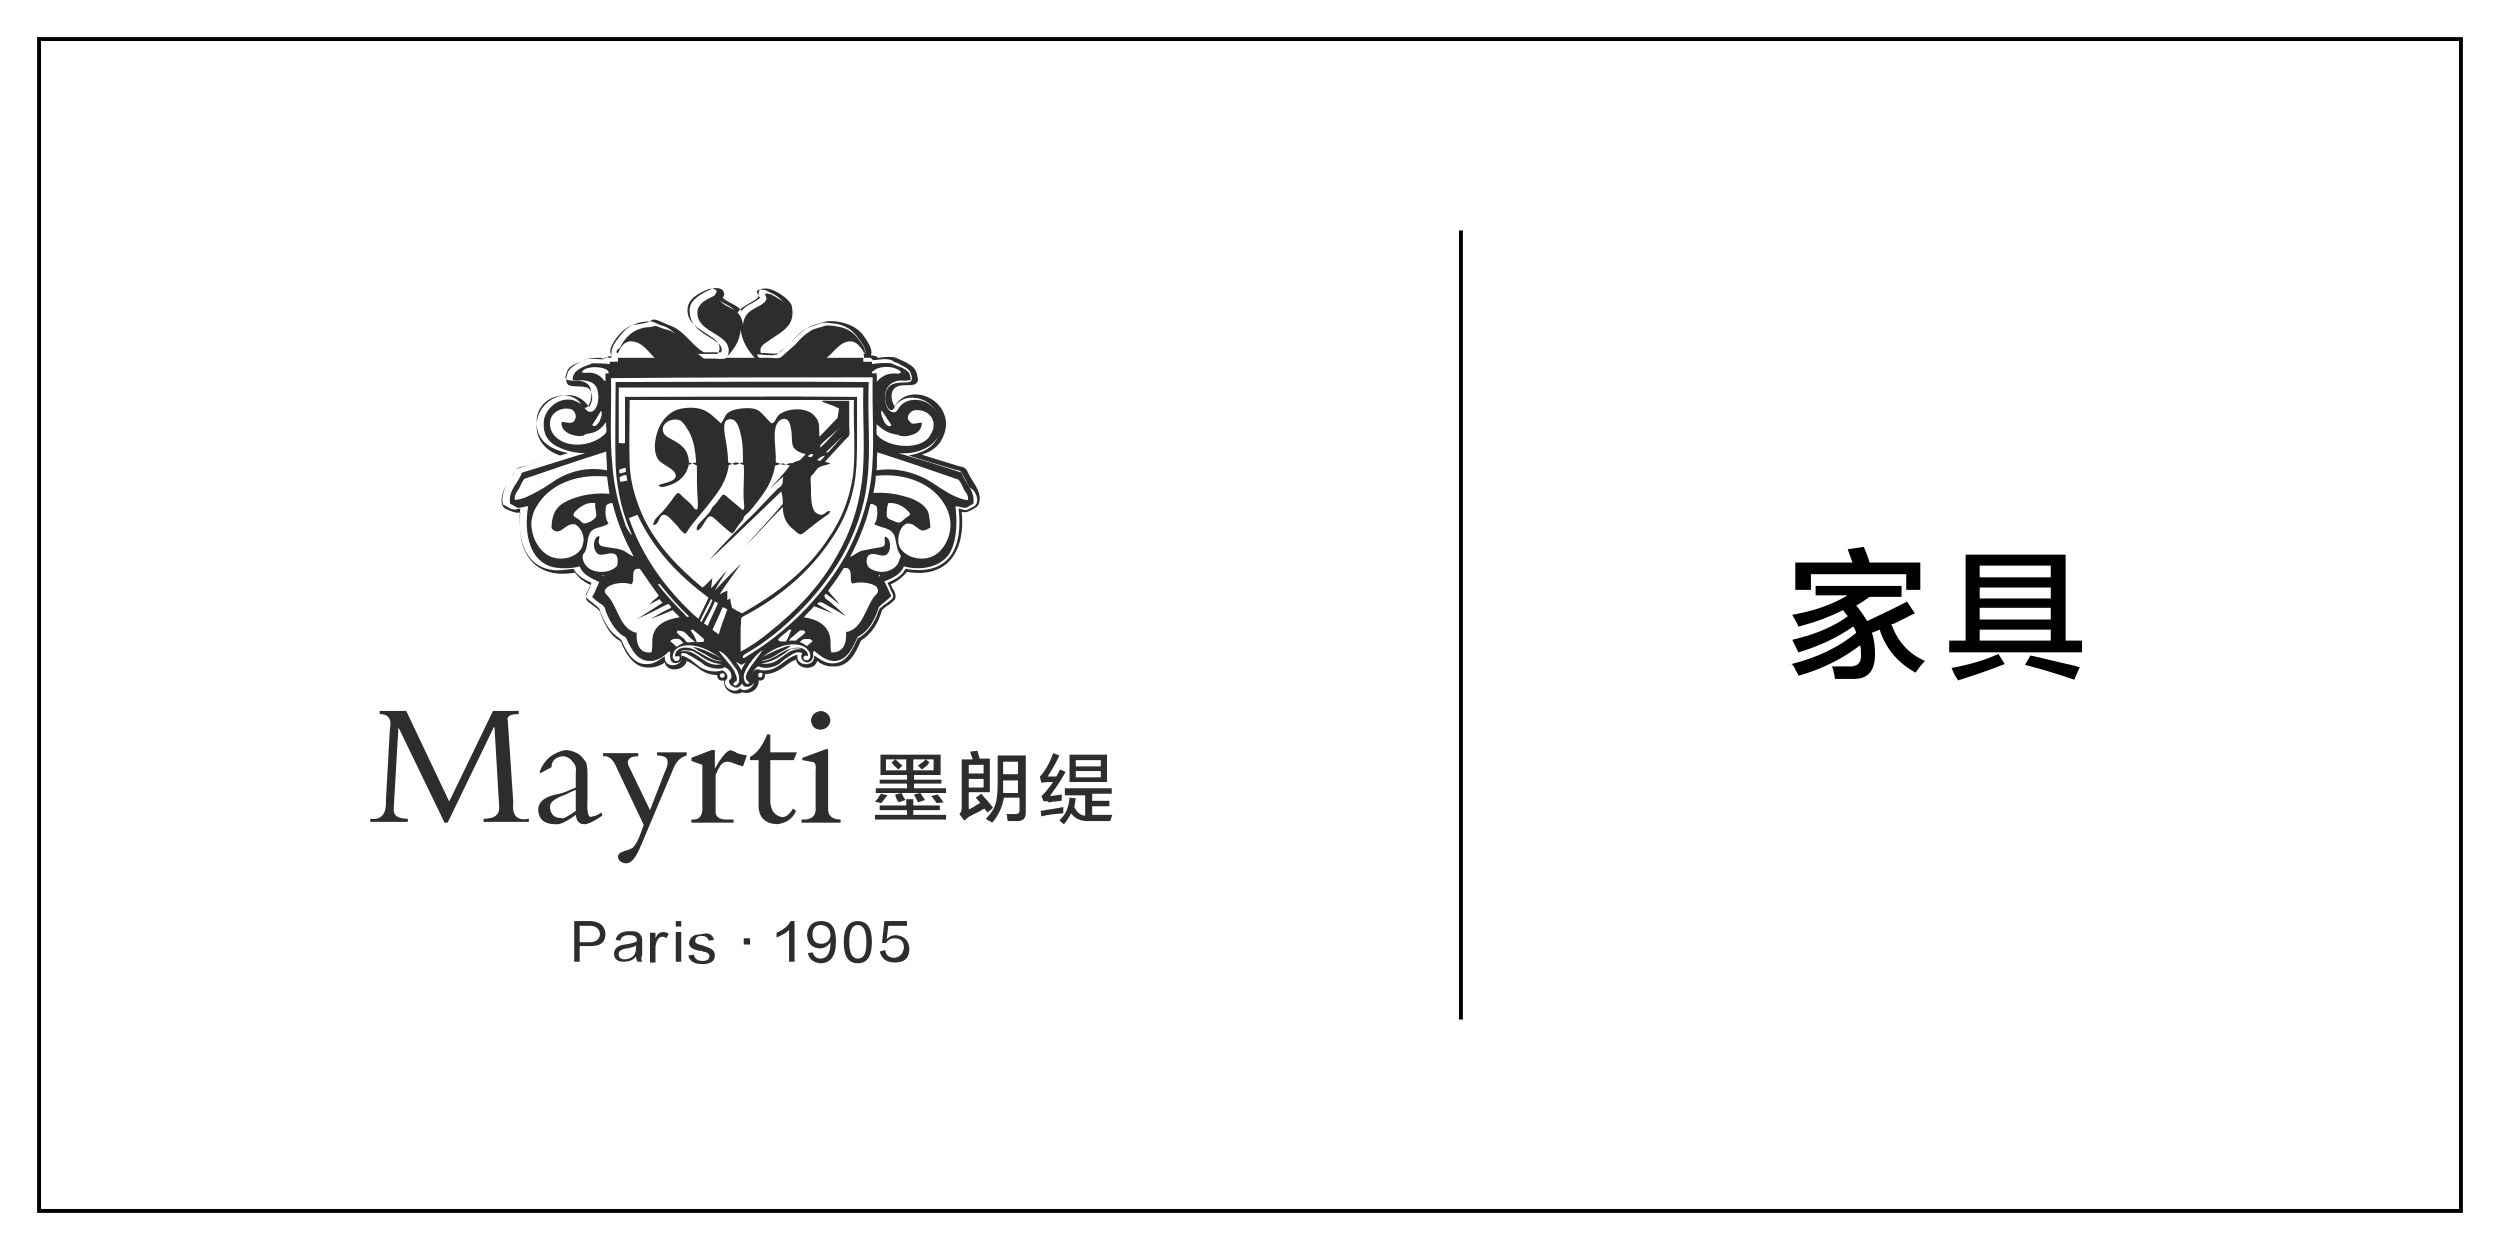
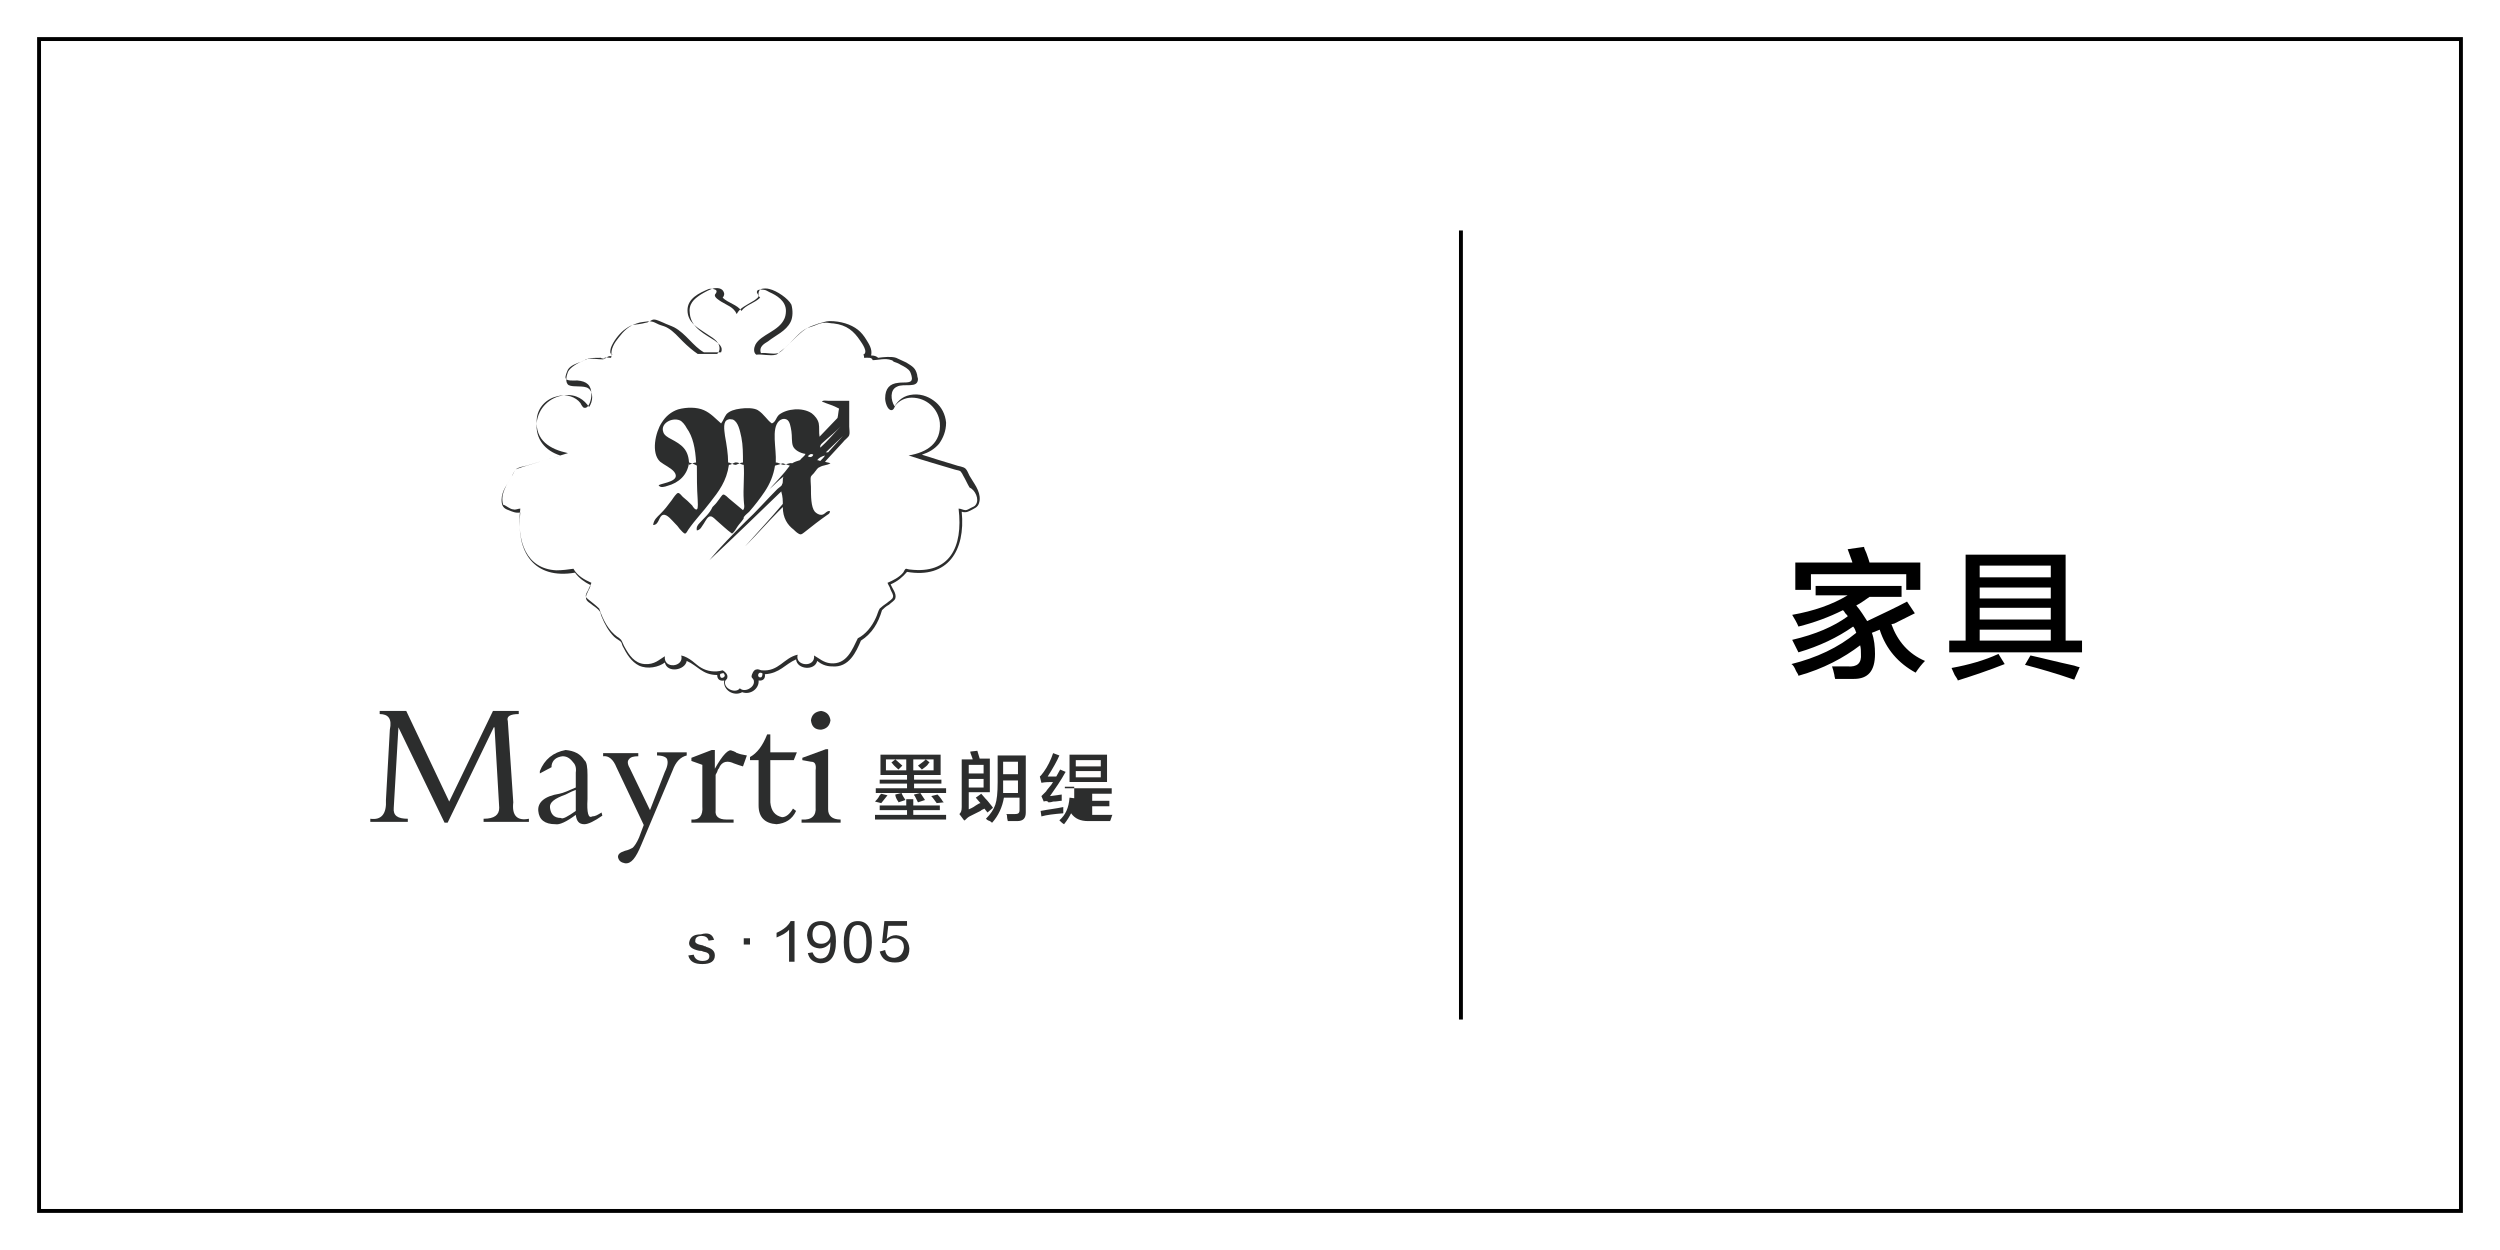
<svg xmlns="http://www.w3.org/2000/svg" version="1.1" id="图层_1" x="0px" y="0px" width="320px" height="160px" viewBox="0 0 320 160" style="enable-background:new 0 0 320 160;" xml:space="preserve">
  <style type="text/css">
	.st0{fill:none;stroke:#000000;stroke-width:0.5;stroke-miterlimit:10;}
	.st1{fill:#2C2D2D;}
	.st2{fill-rule:evenodd;clip-rule:evenodd;fill:#2C2D2D;}
</style>
  <rect id="XMLID_1857_" x="5" y="5" class="st0" width="310" height="150" />
  <line id="XMLID_1925_" class="st0" x1="187" y1="29.5" x2="187" y2="130.5" />
  <g id="XMLID_1_">
    <path id="XMLID_2_" d="M232.4,76.4v-1.4h11v1.4h-4.1c-0.6,0.4-1.1,0.8-1.7,1.1c0.6,0.7,1,1.4,1.4,2c2.1-1,3.8-1.8,5.1-2.5l1,1.5   c-0.6,0.3-1.4,0.7-2.6,1.3c0.1,0,0,0-0.4,0.1c0.8,2.2,2.2,3.8,4.3,4.7c-0.4,0.4-0.8,0.9-1.2,1.5c-2.2-1.2-3.8-3-4.6-5.5l-1,0.4   c0.3,0.8,0.4,1.8,0.4,2.7c0,2.2-0.9,3.2-2.7,3.2c-0.7,0-1.5,0-2.4,0c0-0.1-0.1-0.3-0.1-0.5c-0.1-0.5-0.2-0.8-0.3-1.1   c0.7,0,1.4,0,2,0c1.2,0.1,1.8-0.4,1.7-1.6c0-0.4,0-0.7-0.1-1.1c-2.1,1.6-4.7,3-7.9,3.9c0-0.1-0.1-0.3-0.3-0.6   c-0.2-0.5-0.4-0.8-0.6-0.9c3.2-0.8,6-2.1,8.3-4c-0.1-0.3-0.2-0.6-0.4-0.8c-2,1.4-4.3,2.5-7,3.3c-0.1-0.2-0.2-0.4-0.4-0.8   c-0.2-0.4-0.3-0.6-0.4-0.8c3-0.7,5.3-1.7,7.1-3c0-0.1-0.1-0.2-0.3-0.4c-0.1-0.2-0.2-0.3-0.3-0.4c-1.8,0.9-3.7,1.6-5.7,2.1   c-0.2-0.5-0.5-1-0.8-1.5c2.8-0.5,5.1-1.3,7.1-2.5H232.4z M229.8,75.5V72h7.3c0-0.1-0.1-0.3-0.2-0.6c-0.2-0.5-0.3-0.9-0.4-1.1   l2.1-0.3c0,0.1,0.1,0.4,0.3,0.8c0.2,0.5,0.3,0.9,0.4,1.2h6.5v3.5H244v-2h-12.2v2H229.8z" />
    <path id="XMLID_5_" d="M249.5,83.5V82h2.1v-11h12.8v11h2.1v1.5H249.5z M250.6,87.1c0-0.1-0.2-0.4-0.4-0.7c-0.2-0.4-0.3-0.7-0.4-0.9   c2.2-0.4,4.3-1,6-1.8l0.8,1.3C254.6,85.8,252.5,86.5,250.6,87.1z M253.4,72.4v1.5h9.1v-1.5H253.4z M253.4,75.2v1.4h9.1v-1.4H253.4z    M253.4,77.8v1.5h9.1v-1.5H253.4z M253.4,80.6V82h9.1v-1.4H253.4z M265.5,87c-2.3-0.8-4.4-1.4-6.3-1.9l0.7-1.2   c1.4,0.3,3.3,0.8,5.6,1.3c0.3,0.1,0.6,0.2,0.7,0.2L265.5,87z" />
  </g>
  <g id="XMLID_757_">
    <g id="XMLID_784_">
      <g id="XMLID_846_">
        <g id="XMLID_888_">
          <g id="XMLID_113_">
            <path id="XMLID_126_" class="st1" d="M57.3,105.3h-0.4L51,93.1l-0.6,10.3c-0.1,1,0.5,1.4,1.8,1.4v0.4h-4.8v-0.4       c1.4,0.2,2.1-0.6,2-2.4l0.5-9c0.3-1.4-0.2-2-1.3-2v-0.4H52l5.5,11.6l5.6-11.6h3.3v0.4c-1.1,0-1.6,0.3-1.4,0.9l0.7,10.4       c-0.2,1.7,0.5,2.4,2,2.1v0.4h-5.8v-0.4c1.4,0,2-0.5,2-1.4l-0.6-10.3h-0.1L57.3,105.3z" />
            <path id="XMLID_123_" class="st1" d="M70.6,98.2L69.1,99c0-0.1,0-0.2,0-0.3c0.6-1.5,1.7-2.4,3.3-2.7c1.1,0.1,1.9,0.5,2.4,1.3       c0.3,0.2,0.4,0.9,0.4,1.9v3.1c-0.1,1.7,0.1,2.5,0.6,2.2c0.4,0,0.7-0.2,1.2-0.5l0.1,0.4c-1,0.7-1.8,1.1-2.3,1.1       c-0.7,0-1-0.4-1.1-1.2c-1.2,0.9-2.1,1.3-2.6,1.2c-1.4,0-2.1-0.6-2.2-1.7c-0.1-1.1,0.8-1.9,2.7-2.2c0.5-0.1,1.2-0.4,2.1-0.8       v-1.9c0.1-0.7-0.1-1.1-0.4-1.4c-0.4-0.5-0.8-0.7-1.3-0.7c-0.8,0.1-1.3,0.5-1.4,1.2C70.6,97.9,70.6,98.1,70.6,98.2z M73.7,103.8       v-2.7c-0.3,0.1-0.7,0.3-1.3,0.6c-1.4,0.5-2.1,1-2,1.7c0.1,0.8,0.5,1.3,1.4,1.3C72,104.9,72.7,104.5,73.7,103.8z" />
            <path id="XMLID_121_" class="st1" d="M83.2,103.7l1.9-4.9c0.4-0.8,0.4-1.3,0.3-1.6c-0.1-0.3-0.6-0.5-1.3-0.5v-0.4h3.8v0.4       c-0.8,0.2-1.4,0.8-1.8,1.9l-4,9.5c-0.7,1.7-1.3,2.5-2.1,2.4c-0.5-0.1-0.8-0.3-0.9-0.8c0-0.4,0.3-0.6,0.9-0.8       c0.5-0.1,0.8-0.3,1-0.4c0.2-0.2,0.5-0.6,0.8-1.3l0.6-1.6l-3.5-7.4c-0.4-1-1-1.5-1.7-1.4v-0.4h4.5v0.4c-0.6,0-1,0.1-1.2,0.4       c-0.2,0.2-0.2,0.6,0.1,1.1L83.2,103.7z" />
            <path id="XMLID_119_" class="st1" d="M91.6,99.2v4.5c-0.1,0.8,0.4,1.2,1.4,1.2h0.9v0.4h-5.4v-0.4c1,0.1,1.5-0.5,1.4-1.7v-5.3       l-1.4-0.5V97l2.6-1h0.4v2.4c1-1.8,1.8-2.6,2.2-2.3c0.1,0,0.3,0.1,0.5,0.2c0.1,0.1,0.1,0.1,0.2,0.1c0.2,0.1,0.6,0.2,1.2,0.3       l-0.5,1.4c-0.3-0.1-0.7-0.2-1.2-0.4c-0.2-0.1-0.5-0.2-0.8-0.2c-0.4,0-0.7,0.2-0.9,0.5c-0.1,0.1-0.1,0.3-0.3,0.5       C91.8,98.9,91.6,99.1,91.6,99.2z" />
            <path id="XMLID_117_" class="st1" d="M98.7,96.3h3.3l-0.4,1h-3v5.4c0.1,1.1,0.6,1.7,1.5,1.9c0.5,0,1-0.4,1.4-1.1l0.4,0.3       c-0.5,1.1-1.4,1.6-2.5,1.7c-1.5-0.1-2.3-0.9-2.3-2.4v-5.8h-1.1v-0.4c0.9-0.5,1.6-1.4,2.2-2.9h0.4V96.3z" />
            <path id="XMLID_114_" class="st1" d="M106,95.9v7.7c0,0.8,0.5,1.3,1.6,1.3v0.4h-5v-0.4c1.3,0.1,1.9-0.5,1.8-1.6v-4.7       c0.1-0.8-0.1-1.1-0.6-1.1l-1.1-0.2V97l3-1.1H106z M103.8,92.2c0.1-0.7,0.5-1.1,1.3-1.2c0.7,0.1,1.1,0.5,1.2,1.2       c-0.1,0.7-0.5,1.1-1.2,1.2C104.3,93.4,103.9,93,103.8,92.2z" />
          </g>
        </g>
        <g id="XMLID_847_">
          <path id="XMLID_877_" class="st1" d="M112.6,103.7v-0.6h3.4v-0.8h0.9v0.8h3.4v0.6h-3.4v0.6h4.2v0.6h-9.1v-0.6h4.1v-0.6H112.6z       M112.7,99.2v-2.6h7.7v2.6h-3.4v0.6h3.5v0.5h-3.5v0.6h4.1v0.6h-9v-0.6h4v-0.6h-3.5v-0.5h3.5v-0.6H112.7z M112.8,102.8l-0.8-0.2      c0.2-0.2,0.4-0.4,0.6-0.8c0.1-0.1,0.1-0.1,0.2-0.2l0.8,0.2L112.8,102.8z M113.4,97.2v1.4h2.6v-1.4H113.4z M115,98.5      c-0.2-0.2-0.5-0.4-0.8-0.8c0.3,0.2,0.2,0.2-0.1-0.1l0.5-0.4c0.3,0.3,0.6,0.5,0.9,0.8L115,98.5z M115,102.7c0,0,0-0.1-0.1-0.2      c-0.2-0.3-0.3-0.6-0.3-0.8l0.8-0.2c0.1,0.3,0.3,0.6,0.5,0.9L115,102.7z M119.5,97.2h-2.6v1.4h2.6V97.2z M117.5,102.7      c-0.1-0.2-0.2-0.4-0.4-0.8c-0.1-0.1-0.1-0.1-0.1-0.2l0.8-0.2c0.2,0.3,0.4,0.6,0.6,0.9L117.5,102.7z M118,98.5l-0.5-0.5      c0.4-0.3,0.7-0.5,1-0.8l0.5,0.4c-0.1,0-0.1,0.1-0.2,0.2C118.7,98,118.4,98.2,118,98.5z M119.9,102.8c-0.3-0.4-0.5-0.7-0.7-0.9      l0.8-0.2c0.1,0.1,0.3,0.3,0.5,0.6c0.1,0.2,0.2,0.3,0.3,0.4L119.9,102.8z" />
          <path id="XMLID_855_" class="st1" d="M126.4,104l-0.4-0.5c-0.1,0.1-0.3,0.1-0.5,0.3c-0.8,0.4-1.2,0.6-1.4,0.7      c-0.2,0.1-0.4,0.3-0.6,0.5l-0.1,0l-0.6-0.8c0.2-0.2,0.3-0.4,0.3-0.9v-6.1h1.4c0-0.1-0.1-0.3-0.2-0.6c-0.1-0.2-0.1-0.3-0.1-0.4      l0.9-0.1c0.1,0.3,0.2,0.7,0.3,1h1.3v4.3H124v2.2c0.2-0.1,0.5-0.2,0.9-0.5c0.3-0.2,0.5-0.3,0.6-0.3l-0.6-0.7l0.7-0.5      c0.2,0.2,0.4,0.5,0.8,0.9c0.3,0.4,0.6,0.7,0.7,0.9L126.4,104z M125.9,97.9H124V99h1.9V97.9z M124,99.7v1.1h1.9v-1.1H124z       M127,105.3c-0.1,0-0.1-0.1-0.3-0.2c-0.3-0.1-0.4-0.2-0.5-0.3c0.6-0.6,1-1.2,1.2-1.8c0.2-0.6,0.3-1.5,0.3-2.9v-3.4h3.6v7.3      c0,0.7-0.3,1.1-1.1,1.1c-0.4,0-0.8,0-1.2,0c0-0.1-0.1-0.3-0.1-0.6c0-0.1,0-0.2-0.1-0.3c0.2,0,0.6,0,1.1,0c0.4,0,0.6-0.1,0.6-0.5      v-1.6h-2C128.3,103.3,127.8,104.4,127,105.3z M128.4,97.5v1.6h1.9v-1.6H128.4z M128.4,100.2c0,0.5,0,0.9,0,1.3h1.9v-1.6h-1.9      V100.2z" />
-           <path id="XMLID_848_" class="st1" d="M133.6,102.6l-0.3-0.7c0.2-0.2,0.4-0.4,0.6-0.6c0.1-0.2,0.4-0.5,0.7-0.9      c0.1-0.2,0.2-0.3,0.2-0.3c-0.5,0-1,0-1.5,0.1l-0.2-0.8c0.1-0.1,0.3-0.3,0.5-0.6c0.5-0.7,0.9-1.5,1.2-2.4l0.8,0.3      c-0.3,0.7-0.8,1.6-1.5,2.7c0.1,0,0.3,0,0.5,0c0.3,0,0.5,0,0.6,0l0.5-0.9l0.7,0.3c-0.6,1.1-1.3,2.1-2,3.1l1.5-0.2      c0,0.3,0,0.5,0,0.8c-0.3,0-0.6,0.1-1.1,0.1c-0.3,0.1-0.5,0.1-0.6,0.1C134.1,102.5,133.8,102.5,133.6,102.6z M133.3,104.5      l-0.1-0.7c1-0.2,2-0.3,2.9-0.5c0,0.1,0,0.2,0,0.4c0,0.2,0,0.3,0,0.4C134.9,104.2,134,104.3,133.3,104.5z M136.3,101.6v-0.7h6      v0.7h-2.5v0.9h2.2v0.7h-2.2v1.1c0.8,0,1.7,0,2.6,0c-0.1,0.1-0.1,0.3-0.2,0.5c0,0.1-0.1,0.2-0.1,0.3c-1,0-1.9,0-2.8,0      c-1,0-1.7-0.3-2.2-1c-0.2,0.4-0.5,0.9-0.9,1.4l0,0c-0.2-0.1-0.4-0.3-0.6-0.5c0.8-0.7,1.2-1.6,1.3-2.9l0.8,0.1      c-0.1,0.4-0.1,0.8-0.2,1.1c0.4,0.7,0.8,1.1,1.4,1.1v-2.6H136.3z M136.9,100.1v-3.5h4.8v3.5H136.9z M137.7,97.3v0.8h3.2v-0.8      H137.7z M137.7,98.7v0.8h3.2v-0.8H137.7z" />
+           <path id="XMLID_848_" class="st1" d="M133.6,102.6l-0.3-0.7c0.2-0.2,0.4-0.4,0.6-0.6c0.1-0.2,0.4-0.5,0.7-0.9      c0.1-0.2,0.2-0.3,0.2-0.3c-0.5,0-1,0-1.5,0.1l-0.2-0.8c0.1-0.1,0.3-0.3,0.5-0.6c0.5-0.7,0.9-1.5,1.2-2.4l0.8,0.3      c-0.3,0.7-0.8,1.6-1.5,2.7c0.1,0,0.3,0,0.5,0c0.3,0,0.5,0,0.6,0l0.5-0.9l0.7,0.3c-0.6,1.1-1.3,2.1-2,3.1l1.5-0.2      c0,0.3,0,0.5,0,0.8c-0.3,0-0.6,0.1-1.1,0.1c-0.3,0.1-0.5,0.1-0.6,0.1C134.1,102.5,133.8,102.5,133.6,102.6z M133.3,104.5      l-0.1-0.7c1-0.2,2-0.3,2.9-0.5c0,0.1,0,0.2,0,0.4c0,0.2,0,0.3,0,0.4C134.9,104.2,134,104.3,133.3,104.5z M136.3,101.6v-0.7h6      v0.7h-2.5v0.9h2.2v0.7h-2.2v1.1c0.8,0,1.7,0,2.6,0c-0.1,0.1-0.1,0.3-0.2,0.5c0,0.1-0.1,0.2-0.1,0.3c-1,0-1.9,0-2.8,0      c-1,0-1.7-0.3-2.2-1c-0.2,0.4-0.5,0.9-0.9,1.4l0,0c-0.2-0.1-0.4-0.3-0.6-0.5c0.8-0.7,1.2-1.6,1.3-2.9l0.8,0.1      c-0.1,0.4-0.1,0.8-0.2,1.1v-2.6H136.3z M136.9,100.1v-3.5h4.8v3.5H136.9z M137.7,97.3v0.8h3.2v-0.8      H137.7z M137.7,98.7v0.8h3.2v-0.8H137.7z" />
        </g>
      </g>
      <g id="XMLID_785_">
        <path id="XMLID_840_" class="st2" d="M124.1,60.9c-0.2-0.4-0.3-0.7-0.5-0.9c-0.3-0.3-0.9-0.3-1.4-0.5c-1.4-0.4-2.9-0.9-4.2-1.3     c0.9-0.3,1.6-0.7,2.2-1.4c0.5-0.7,0.9-1.6,0.9-2.7c-0.1-1.1-0.6-2-1.3-2.6c-0.7-0.6-1.7-1.1-2.9-1c-1.2,0.1-1.9,0.7-2.4,1.5     c-0.5-0.8-0.6-2.1,0.3-2.5c0.9-0.5,2.7,0.3,2.7-1c0-0.1-0.1-0.3-0.1-0.5c-0.2-0.9-0.6-1.1-1.4-1.6c-0.4-0.2-0.9-0.4-1.3-0.6     c-0.6-0.2-1.6-0.1-2.3,0c-0.2-0.2-0.5-0.3-0.9-0.3c0.2-0.8-0.3-1.5-0.6-2c-0.3-0.5-0.7-1-1.1-1.3c-0.9-0.7-2.2-1.1-3.6-1.1     c-0.5,0-0.9,0.2-1.4,0.3c-0.5,0.2-0.9,0.3-1.3,0.5c-1,0.5-2,1.7-2.9,2.5c-0.3,0.3-0.7,0.7-1,0.8c-0.7,0.2-1.5-0.1-2.2,0     c-0.3-0.8,0.4-1.2,0.9-1.5c1-0.8,2.3-1.3,2.9-2.5c0.3-0.6,0.3-1.5,0.1-2.2c-0.4-0.8-1.9-1.8-2.8-2c-0.3-0.1-0.8-0.1-1.1,0     c-0.4,0.2-0.4,0.9-0.1,1.1c-0.7,0.7-1.8,0.9-2.4,1.7c-0.5-0.8-1.7-1-2.4-1.7c0.1-0.1,0.2-0.3,0.2-0.5c-0.1-0.6-0.6-0.8-1.3-0.7     c-0.5,0.1-1.2,0.5-1.7,0.8c-0.9,0.6-1.6,1.2-1.4,2.5c0.2,1.8,2,2.6,3.2,3.4c0.5,0.4,1.1,0.8,0.8,1.5c-0.7,0-1.5,0-2.2,0     c-1.4-0.8-2.3-2.4-3.8-3.2c-0.4-0.2-1-0.4-1.4-0.6c-0.3-0.1-0.8-0.4-1.2-0.4c-0.2,0-0.3,0.1-0.5,0.2c-0.6,0.1-1.2,0.1-1.7,0.3     c-1,0.3-1.7,1-2.3,1.8c-0.5,0.6-1.1,1.5-0.9,2.4c-0.5-0.1-0.6,0.2-0.9,0.3c-0.2,0-0.4,0-0.5-0.1c-0.5,0-1.2,0-1.6,0.1     c-0.2,0.1-0.4,0.2-0.7,0.3c-0.7,0.3-1.6,0.8-1.9,1.4c-0.2,0.5-0.4,1.4,0.1,1.7c0.6,0.3,1.9,0,2.5,0.4c0.7,0.5,0.6,1.7,0.1,2.4     c-0.6-0.9-1.6-1.7-3.2-1.5c-1.8,0.2-3.3,1.6-3.5,3.5c-0.2,2.1,1.1,3.6,3,4.2c-1.3,0.4-2.9,0.9-4.3,1.3c-0.4,0.1-1.1,0.2-1.4,0.5     c-0.2,0.2-0.3,0.6-0.5,0.9c-0.5,0.9-1.3,1.8-1.3,3c0,0.8,0.3,1.1,0.9,1.3c0.5,0.2,0.9,0.4,1.5,0.3c-0.6,5.1,1.8,8.6,7,7.7     c0.5,0.7,1.2,1.2,2,1.6c-0.1,0.5-0.6,1.1-0.6,1.6c0,0.5,0.6,0.7,0.9,1c0.3,0.2,0.7,0.5,0.9,0.8c0.1,0.2,0.1,0.4,0.2,0.6     c0.4,1,0.9,1.9,1.6,2.6c0.3,0.3,0.8,0.5,0.9,0.7c0.1,0.1,0.1,0.3,0.2,0.5c0.5,1,1.1,2,2.1,2.5c1.1,0.5,2.5,0.2,3.3-0.4     c0.3,1.4,2.6,1,2.8-0.2c1.4,0.6,2,1.8,3.9,1.8c0,0.6,0.4,0.8,0.9,0.7c-0.2,1.2,1.2,2.1,2.3,1.5c1.1,0.4,2.2-0.5,2.1-1.5     c0.6,0.1,0.9-0.3,0.8-0.8c1.9-0.1,2.6-1.3,4-1.9c0.1,1.3,2.4,1.5,2.7,0.2c0.5,0.4,1.1,0.7,1.9,0.7c2.2,0.2,3.1-1.9,3.7-3.3     c1.4-0.9,2.2-2.2,2.7-3.9c0.2-0.2,0.5-0.5,0.9-0.7c0.3-0.3,0.7-0.5,0.8-0.8c0.2-0.6-0.4-1.3-0.6-1.8c0.9-0.4,1.5-0.9,2.1-1.6     c5.2,0.9,7.5-2.7,7-7.7c0.6,0.2,1-0.1,1.4-0.3c0.6-0.3,0.8-0.5,0.9-1.2C125.5,62.8,124.6,61.8,124.1,60.9z M92.2,86.6     c-0.1-0.3,0-0.4,0.2-0.4c0.2-0.1,0.3,0,0.3,0.1C93,86.6,92.3,87,92.2,86.6z M97.4,86.7c-0.6,0.1-0.4-0.9,0.2-0.5     C97.6,86.5,97.5,86.7,97.4,86.7z M124.9,64.6c-0.1,0.2-0.4,0.3-0.6,0.4c-0.2,0.1-0.5,0.3-0.7,0.3c-0.3,0-0.6-0.2-0.9-0.2     c0.6,5-1.2,8.4-6.2,7.8c-0.2,0-0.4-0.1-0.5-0.1c-0.2,0-0.3,0.4-0.4,0.5c-0.5,0.6-1.3,1-2,1.3c0.1,0.3,0.3,0.5,0.4,0.9     c0.1,0.2,0.4,0.7,0.3,0.9c0,0.3-0.6,0.6-0.8,0.8c-0.3,0.2-0.7,0.5-0.9,0.7c-0.2,0.3-0.3,0.8-0.5,1.2c-0.5,1.1-1.3,2.1-2.3,2.6     c-0.7,1.4-1.4,3.4-3.5,3.2c-0.9-0.1-1.4-0.6-2.1-1c0.2,1.6-2.5,1.4-2.1-0.1c-1.8,0.4-2.4,2.2-4.6,2c-0.2,0-0.4-0.2-0.7-0.1     c-0.3,0-0.6,0.6-0.6,0.9c0,0.2,0.3,0.3,0.3,0.6c0.1,0.8-1.2,1.5-1.8,0.9c-0.5,0.7-2,0.1-1.9-0.8c0-0.3,0.3-0.3,0.3-0.6     c0.1-0.4-0.4-0.8-0.6-0.9c-1,0.3-2,0.1-2.7-0.3c-0.4-0.2-0.8-0.6-1.2-0.9c-0.4-0.3-0.9-0.6-1.4-0.7c0.4,1.5-2.3,1.8-2.1,0.1     c-0.7,0.4-1.3,1.1-2.6,1c-1.3-0.1-2-1.2-2.5-2.1c-0.2-0.3-0.3-0.7-0.5-1c-0.1-0.1-0.3-0.3-0.5-0.4c-1.1-0.8-1.8-2.1-2.3-3.6     c-0.4-0.4-0.8-0.7-1.3-1.1c-0.1-0.1-0.4-0.3-0.4-0.4c-0.1-0.3,0.2-0.7,0.3-0.9c0.1-0.3,0.3-0.6,0.4-0.9c-0.9-0.4-1.8-0.9-2.3-1.8     c-0.7,0.1-1.4,0.2-2.2,0.2c-3.8-0.2-5.1-3.6-4.6-7.9c-0.3,0-0.6,0.2-0.9,0.1c-0.4,0-0.9-0.5-1.3-0.6c-0.4-1.4,0.5-2.6,1.1-3.6     c0.1-0.2,0.3-0.7,0.5-0.9c0.1-0.1,0.6-0.2,0.8-0.3c1.9-0.6,4-1.2,5.9-1.8c-2.3-0.5-4.2-1.6-4-4.3c0.1-1.6,1.3-2.7,2.7-3     c1.1-0.3,2.3,0.1,2.9,0.9c0.1,0.2,0.3,0.6,0.5,0.6c0.6,0.1,0.9-1.1,0.9-1.7c0-1.2-0.6-1.7-1.8-1.8c-0.5,0-1.4,0.1-1.5-0.3     c-0.1-0.2,0.2-0.9,0.3-1.1c0.3-0.5,1.1-0.8,1.7-1c0.2-0.1,0.5-0.2,0.6-0.3c0.7-0.2,1.4,0,2.2,0c0.1,0,0.1-0.2,0.2-0.2     c0.2-0.1,0.5,0,0.8,0c0.1-0.1,0-0.3,0.2-0.4c-0.4-0.1-0.3-0.5-0.2-0.9c0.3-0.8,1-1.7,1.6-2.2c0.4-0.3,0.8-0.6,1.2-0.7     c0.5-0.1,1-0.1,1.7-0.3c0.2,0,0.3-0.1,0.4-0.2c0.1,0,0.4,0.1,0.5,0.1c0.3,0.1,0.6,0.3,0.9,0.4c0.3,0.1,0.7,0.2,1,0.4     c0.7,0.4,1.3,1.1,1.9,1.7c0.6,0.6,1.3,1.2,1.9,1.6c0.8,0,1.7,0,2.5,0c0.3-0.3,0.4-0.7,0.2-1.2c-0.3-0.7-1.2-1.1-1.9-1.6     c-0.9-0.6-2.1-1.3-2.1-2.8c0-1.5,1.5-2.2,2.7-2.7c0.3-0.1,0.9,0,1,0.2c0.1,0.3-0.2,0.4-0.2,0.6c0,0.3,0.5,0.6,0.8,0.8     c0.8,0.5,1.6,0.7,2,1.6c0.4-0.8,1.2-1.1,2-1.6c0.2-0.1,0.8-0.5,0.8-0.7c0-0.2-0.3-0.4-0.2-0.6c0-0.2,0.4-0.3,0.9-0.2     c0.2,0,0.5,0.2,0.7,0.3c0.9,0.4,2.1,1.1,2.1,2.4c0,0.4-0.1,0.8-0.2,1c-0.7,1.6-3,2-3.7,3.3c-0.2,0.4-0.3,1,0.1,1.3     c0.7-0.1,1.8,0.2,2.5,0c0.2,0,0.5-0.4,0.7-0.5c0.7-0.5,1.3-1.2,1.9-1.8c0.4-0.4,0.8-0.8,1.4-1.1c0.3-0.1,0.6-0.2,0.9-0.3     c0.5-0.2,0.9-0.4,1.5-0.4c0.3,0,0.7,0.1,1,0.1c1.7,0.2,2.6,1,3.4,2.2c0.2,0.3,1.1,1.5,0.4,1.8c0.1,0.1,0.1,0.2,0.1,0.4     c0.5,0,1-0.1,1.1,0.3c0.7,0,1.6-0.3,2.4,0c0.1,0,0.2,0.1,0.3,0.2c0.3,0.1,0.6,0.2,0.9,0.4c0.4,0.2,1,0.5,1.2,0.9     c0.1,0.2,0.3,0.8,0.2,1c-0.1,0.5-1.1,0.3-1.7,0.4c-1.1,0.1-1.7,0.7-1.7,2c0,0.5,0.3,1.5,0.8,1.5c0.3,0,0.4-0.4,0.5-0.6     c0.5-0.6,1.2-1,2.1-1c1.9,0,3.4,1.4,3.6,3.2c0.2,2.6-1.6,3.8-4,4.2c1.8,0.6,3.9,1.2,5.9,1.8c0.3,0.1,0.7,0.1,0.8,0.3     c0.1,0.1,0.2,0.3,0.3,0.5c0.3,0.5,0.5,1,0.8,1.5C124.8,62.7,125.4,63.9,124.9,64.6z" />
-         <path id="XMLID_795_" class="st2" d="M115,58c1.3,0.1,2.3-0.1,3.2-0.5c0.9-0.4,1.6-1,2-1.8c0.4-1.1,0.2-2.3-0.3-3     c-0.5-0.7-1.3-1.4-2.4-1.5c-1-0.1-1.7,0.2-2.2,0.7c-0.2,0.2-0.4,0.6-0.6,0.8c-0.1,0.1-0.4,0.1-0.6,0c-0.6-0.2-0.9-1.3-0.8-2.2     c0.1-1.1,0.9-1.7,1.9-1.8c0.4,0,0.9,0.1,1.4-0.1c-0.1-0.3-0.1-0.6-0.2-0.8c-0.4-0.7-1.6-0.9-2.3-1.3c-0.9-0.1-1.8,0-2.5,0.1     c0-0.1,0.1-0.3-0.1-0.3c-0.3,0-0.7,0-1,0c0-0.1,0-0.3,0-0.5c-1.6,0-3.2,0-4.7,0c0.9-0.6,1.7-2.2,3.2-2.1c0.7,0.1,1.1,0.7,1.4,1.1     c0.1,0.1,0.1,0.4,0.3,0.4c0.1-0.6-0.3-1-0.6-1.5c-0.8-1.2-1.7-1.8-3.5-2c-0.4,0-0.7-0.1-1,0c-0.3,0.1-0.6,0.2-1,0.3     c-0.3,0.1-0.7,0.2-0.9,0.4c-0.7,0.4-1.3,1-1.9,1.7c-0.3,0.3-0.6,0.5-1,0.9c-0.3,0.2-0.7,0.7-1,0.8c-0.4,0.1-0.9,0-1.3,0     c-0.5,0-0.9,0-1.3,0c-0.4-0.2-0.6-1.1-0.3-1.7c0.6-1.3,3.1-1.9,3.8-3.3c0.1-0.2,0.1-0.4,0.2-0.6c0.1-1.1-0.6-1.6-1.3-2     c-0.5-0.3-1-0.7-1.7-0.6c0,0.2,0.2,0.3,0.2,0.6c0,0.4-0.5,0.7-0.8,0.9c-0.4,0.2-0.8,0.4-1.1,0.6c-0.7,0.5-1,1-1.1,1.9     c-0.1-0.9-0.4-1.4-1.1-1.9c-0.3-0.2-0.7-0.4-1.1-0.6c-0.3-0.2-0.8-0.5-0.8-0.9c0-0.3,0.2-0.4,0.2-0.6c-0.3,0-0.4,0-0.6,0.1     c-0.9,0.5-1.8,0.8-2.2,1.5c-0.3,0.4-0.3,1.1-0.1,1.6c0.3,0.8,1.1,1.3,1.9,1.8c0.8,0.5,1.7,1,1.9,1.8c0.2,0.5,0,1.4-0.4,1.5     c-0.4,0.1-0.9,0-1.3,0c-0.5,0-0.9,0-1.4,0c-0.7-0.5-1.3-1.1-2-1.7c-0.6-0.6-1.2-1.3-2-1.7c-0.3-0.2-0.7-0.3-1.1-0.4     c-0.4-0.1-0.7-0.3-1.1-0.4c-0.2,0.1-0.8,0.2-1.2,0.2c-1.8,0.3-2.7,1.3-3.4,2.7C79,44.7,78.8,45,79,45.2c0.2,0,0.2-0.3,0.3-0.4     c0.3-0.6,0.8-1.2,1.6-1.1c1.4,0.1,2.2,1.5,2.9,2.1c-1.6,0-3.2,0-4.7,0c0,0.1,0,0.4,0,0.5c-0.3,0-0.7,0-1,0c-0.1,0,0,0.3-0.1,0.3     c-0.7-0.1-1.6-0.1-2.3-0.1c0,0.1,0,0.1-0.1,0.1c-1.1,0.4-2.3,0.8-2.3,2c0.5,0.2,1,0,1.5,0.1c0.7,0.1,1.2,0.3,1.5,0.8     c0.5,0.8,0.4,2.9-0.6,3.2c-0.5,0.1-0.7-0.3-0.9-0.5c-0.3-0.5-0.9-0.8-1.5-1c-2-0.4-3.6,1.3-3.7,2.8c-0.1,1.7,0.6,2.6,1.8,3.2     c1,0.5,2.2,0.8,3.5,0.8c-2.7,0.8-5.4,1.7-8.1,2.5c-0.4,1.3-1.8,2.2-1.5,4c0.4,0.1,0.7,0.5,1.1,0.5c0.4,0,0.8-0.2,1.2-0.2     c-0.6,3.7,0.3,7.1,3.2,7.8c1,0.2,2.3,0.2,3.4-0.1c0.4,1.1,1.5,1.5,2.5,2c-0.3,0.6-0.5,1.3-0.9,1.9c0.2,0.2,0.5,0.5,0.8,0.7     c0.3,0.2,0.7,0.4,0.8,0.7c0.1,0.2,0.1,0.4,0.2,0.6c0.5,1.2,1.1,2.2,2,2.9c0.2,0.1,0.4,0.2,0.5,0.3c0.2,0.3,0.3,0.7,0.5,1     c0.5,0.9,1.1,1.9,2.4,2c1.1,0.1,2-0.6,2.5-1.1c0.1,0,0.1-0.2,0.2-0.1c0.2,0.2,0,0.5,0.1,0.8c0,0.2,0.1,0.5,0.3,0.6     c0.4,0.2,1.1,0,1.2-0.5c0-0.2-0.2-0.5-0.1-0.6c0.1-0.2,0.7-0.1,0.9,0.1c0.6,0.3,1,0.6,1.5,0.9c0.2,0.1,0.5,0.4,0.7,0.5     c0.6,0.3,1.8,0.6,2.5,0.2c0.5,0.3,0.9,0.6,0.8,1.4c-0.1,0.2-0.3,0.2-0.3,0.4c0,0.4,0.6,0.9,1.1,0.8c0.3-0.1,0.4-0.3,0.6-0.5     c0.1,0.2,0.2,0.4,0.5,0.4c0.5,0.1,1.1-0.4,1.1-0.8c0-0.1-0.3-0.3-0.3-0.5c-0.1-0.5,0.5-1.3,0.8-1.3c0.1,0,0.2,0.1,0.3,0.1     c0.8,0.2,1.7,0,2.3-0.4c0.2-0.1,0.4-0.4,0.6-0.5c0.2-0.2,0.5-0.3,0.7-0.5c0.5-0.3,1-0.7,1.7-0.4c-0.3,0.5-0.1,0.9,0.3,1.1     c0.6,0.3,1-0.2,1.1-0.7c0-0.2-0.1-0.5,0.1-0.7c0.7,0.5,1.5,1.4,2.8,1.3c1.6-0.2,2.2-1.9,2.8-3.1c1.4-0.7,2.2-2.2,2.7-3.8     c0.5-0.5,1.1-0.9,1.6-1.4c-0.3-0.6-0.6-1.3-0.9-1.9c1.1-0.4,2.1-0.9,2.5-1.9c2.3,0.6,4.4,0,5.5-1.2c1.2-1.4,1.4-4,1.1-6.5     c0.5,0,0.8,0.2,1.2,0.2c0.4,0,0.7-0.4,1.1-0.5c0.2-1.9-1.1-2.6-1.5-4C120.4,59.6,117.7,58.8,115,58z M114.6,55.6     c0.1,0,0.3,0,0.4,0.1c0.1,0,0.2,0.1,0.3,0.1c0.5,0.1,1.1,0,1.6-0.2c0.6-0.2,1.1-0.7,1.1-1.5c-0.4,0-0.9,0.2-1.3,0.1     c-0.2-0.1-0.5-0.5-0.5-0.7c0-0.5,0.5-1,1-1c1.3-0.1,2.4,0.8,2.3,2c0,0.6-0.4,1.2-0.7,1.6c-1.5,1.6-5.4,1.1-6.6-0.5     c0-0.4,0-0.9,0-1.3C112.8,54.8,113.4,55.4,114.6,55.6z M114.1,54.4c-0.2,0.3-0.5,0.1-0.7-0.1c-0.3-0.3-0.7-1.3-0.6-1.7     c0,0,0.1,0,0.1,0C113.3,53.2,113.7,53.8,114.1,54.4z M111.8,47.5c0.5-0.6,2.1-0.7,2.9-0.3c0.2,0.1,0.6,0.2,0.6,0.5     c-0.3,0.2-0.6,0.1-0.9,0.1c-1,0-1.7,0.5-2.2,1.1c0.1-0.3,0-0.7,0-1.1c-0.1-0.1-0.6,0.1-0.6-0.1C111.6,47.4,111.8,47.6,111.8,47.5     z M93.3,45.4c0.7-0.8,1.4-1.8,1.5-3.2c0.2,1.6,1,2.7,1.8,3.6c-1.2,0-2.4,0-3.6,0C93,45.6,93.2,45.5,93.3,45.4z M78.2,48.4     C78.2,48.4,78.2,48.3,78.2,48.4c11.2-0.1,22.3-0.1,33.5-0.1c-0.1,4.5,0.3,9-0.2,13c-0.5,3.8-1.8,7.1-3.3,9.9     c-1.6,2.8-3.6,5.3-5.7,7.4c-2,2-4.4,3.9-6.9,5.4c-0.1,0.1-0.4,0.3-0.5,0.2c-0.1-0.3,0.2-0.4,0.3-0.5c2.5-1.4,4.8-3.3,6.8-5.3     c2.1-2.1,4.1-4.6,5.6-7.2c1.5-2.7,2.8-5.9,3.2-9.6c0.5-4,0-8.3,0.2-12.7c-10.8-0.1-21.6,0-32.4,0c0,3.6-0.1,7.3,0,10.8     c0.2,3.4,1,6.4,2.1,8.8c-0.3-0.2-0.4-0.5-0.6-0.8c-0.2-0.3-0.3-0.6-0.4-1c-0.7-2-1.3-4.4-1.5-7C78,56.1,78.3,52.2,78.2,48.4z      M101.2,81.7c0.4-0.3,0.8-0.7,1.2-1c0.2,0,0.3,0,0.5,0c0,0.1,0.1,0.1,0.2,0.2c-0.3,0.5-0.9,0.7-1.2,1.1c-0.3,0-0.6,0-0.9,0     C100.9,82,101.1,81.9,101.2,81.7z M100.6,82.1c-0.4,0-0.8,0.1-1-0.2c0.1-0.3,0.5-0.5,0.7-0.7c0.3-0.2,0.5-0.4,0.7-0.6     c0,0,0,0,0,0c0.1,0,0.2,0,0.3,0C101.1,81.1,100.9,81.6,100.6,82.1z M94.9,79.1c0-0.1,0.6-0.4,0.8-0.5c4.4-2.4,8.1-5.6,10.8-9.7     c1.5-2.2,2.6-4.8,3-7.9c0.2-1.7,0.2-3.4,0.2-5.2c0-1.6,0-3.2,0-5c-9.8-0.1-19.8,0-29.7,0c0,1.9,0,3.9,0,5.9c-0.2,0.1-0.6,0-0.8,0     c0-2.3,0-4.7,0-7c0,0,0-0.1,0-0.1c10.4,0,20.9,0,31.3,0c-0.1,4.2,0.3,8.5-0.2,12.2c-0.5,3.6-1.6,6.6-3.1,9.2     c-2.2,4-5.2,7.1-8.7,9.9c-1.1,0.9-2.3,1.8-3.7,2.5c0-0.9,0-2.1,0-3.1C94.9,79.7,94.8,79.3,94.9,79.1z M84.4,74.7     c1.2,1.5,2.5,3,3.8,4.2c-0.3,0.2-0.4-0.1-0.6-0.3c-1.2-1.2-2.4-2.5-3.4-3.8C84.3,74.8,84.4,74.8,84.4,74.7z M80.5,66.3     c0.4-0.1,0.7-0.3,1.1-0.4c2.1,4.5,5.3,7.8,9.1,10.6c-0.4,0.9-0.9,1.8-1.3,2.7c-0.2-0.2-0.5-0.4-0.7-0.6     C85.2,75.3,82.2,71.3,80.5,66.3z M87.3,80.8c0.3,0,0.7,0.5,0.9,0.7c0.3,0.3,0.6,0.5,0.8,0.7c-0.4-0.1-0.7,0.1-1,0     c-0.2,0-0.3-0.3-0.5-0.5c-0.3-0.2-0.7-0.5-0.9-0.8c0.1,0,0.1-0.1,0.1-0.2C87,80.8,87.1,80.7,87.3,80.8z M88.4,80.7     c0.1-0.1,0.2-0.1,0.3-0.1c0.5,0.4,1,0.8,1.4,1.2c0,0.1,0,0.2,0,0.3c-0.2,0.1-0.6,0.1-0.9,0.1C89,81.6,88.7,81.1,88.4,80.7z      M89.8,79.6c-0.1,0-0.1-0.1-0.2-0.1c0.4-0.9,0.9-1.8,1.4-2.8c0.1,0,0.1,0.1,0.2,0.1C90.8,77.8,90.3,78.7,89.8,79.6z M91.5,77     c0.2,0,0.3,0.2,0.4,0.2c-0.4,1-0.9,1.9-1.3,2.9c-0.2-0.1-0.3-0.2-0.5-0.3C90.6,78.9,91.1,78,91.5,77z M92.5,77.7     c0.2,0.1,0.4,0.2,0.6,0.3c-0.4,1.1-0.8,2.1-1.1,3.2c-0.3-0.2-0.6-0.4-0.8-0.6C91.6,79.7,92.1,78.7,92.5,77.7z M93.1,76.8     c0-0.4,0-0.8,0-1.2c-0.3,0.1-0.7,0.3-1,0.5c0.8-1.3,1.9-2.7,2.8-4c-1.1,1.1-2.3,2.3-3.4,3.5c0.4-0.8,1-1.7,1.5-2.5     c-0.7,0.6-1.3,1.6-2,2.2c0.1-0.4,0.1-0.9,0.2-1.3c-0.4,0.3-0.8,0.9-1.3,1.2c-3-2.5-5.8-5.3-7.6-9.1c-0.8-1.8-1.6-4.1-1.7-6.6     c-0.1-2.6,0-5.4,0-8.3c9.6,0,19.1,0,28.7,0c-0.1,3.6,0.3,7.2-0.2,10.2c-0.5,2.9-1.6,5.4-3,7.4c-2.7,4.2-6.7,7.2-11.1,9.7     c-0.5-0.2-0.8-0.4-1.3-0.7c-0.1-0.4-0.2-0.8-0.2-1.1C93.3,76.5,93.2,76.9,93.1,76.8z M79.3,60.1c0.3-0.1,0.5-0.2,0.8-0.2     c0,0.2,0,0.3,0,0.5c-0.3,0.1-0.6,0.2-0.8,0.2C79.3,60.4,79.2,60.3,79.3,60.1z M80.1,60.8c0.2,0.1,0.1,0.5,0.2,0.7     c-0.3,0.1-0.6,0.1-0.9,0.2c0-0.2-0.1-0.4-0.1-0.6C79.6,60.9,79.9,60.8,80.1,60.8z M75.4,47.7c-0.3,0-0.9,0.1-0.9-0.1     c0-0.2,0.6-0.5,0.8-0.5c0.7-0.2,1.8-0.1,2.3,0.2c0.2,0.1,0.3,0.2,0.3,0.5c-0.1,0-0.3,0-0.4,0c0,0.3,0,0.7,0,1     c-0.1,0-0.1-0.1-0.2-0.1C77,48.2,76.3,47.7,75.4,47.7z M76.9,52.6c0.3,0.2,0,1-0.2,1.4c-0.2,0.3-0.6,0.8-0.9,0.4     C76.2,53.8,76.6,53.2,76.9,52.6z M73.5,56.9c-1.5-0.1-3-1-3.1-2.5c-0.1-1.2,0.8-2,1.9-2.1c0.4,0,0.8,0,1,0.2     c0.2,0.1,0.4,0.5,0.4,0.8c0,0.3-0.2,0.7-0.5,0.8c-0.4,0.1-0.9-0.1-1.3-0.1c-0.1,0.6,0.2,1,0.6,1.3c0.4,0.3,1.3,0.6,2,0.5     c0.1,0,0.3-0.1,0.4-0.2c0.3-0.1,0.6-0.1,0.9-0.2c0.8-0.2,1.4-0.8,1.8-1.4c-0.1,0.5,0.1,0.8,0,1.3c-0.1,0.3-0.5,0.5-0.7,0.7     C76,56.6,74.8,57,73.5,56.9z M65.9,64c-0.1-0.6,0.2-1,0.5-1.4c0.2-0.4,0.4-0.9,0.7-1.3c3.5-1.2,7-2.4,10.5-3.5     c0,0.8,0.1,1.6,0.1,2.4c-2.6-0.5-4.9,0.2-6.5,1.2c-0.8,0.5-1.6,1.1-2.4,1.5C67.9,63.4,67,63.9,65.9,64z M71.8,71.5     c-1.7,0-2.7-1.1-3.3-2.3c-0.3-0.6-0.5-1.5-0.5-2.3c0.1-0.8,0.3-1.5,0.7-2.1c1.5-2.6,4.8-4.2,9-3.8c0.1,0.8,0.2,1.5,0.3,2.2     c-2.4-0.2-4.8,0.4-6.2,1.4c-0.8,0.6-1.2,1.6-1.2,3c0.2,0.3,0.6,0.5,0.9,0.4c0.6-0.1,1.1-1,2-0.9c0.6,0.1,1.5,1.4,1.1,2.6     C74.4,70.7,73.2,71.5,71.8,71.5z M76.3,66.1c-0.1,0.3-0.4,0.4-0.6,0.6c-0.3,0.1-0.6,0.3-0.9,0.3c-0.3,0-0.4-0.3-0.7-0.5     c-0.2-0.2-0.7-0.3-0.7-0.6c0-0.3,0.6-0.8,0.9-1c0.6-0.4,1.1-0.6,1.9-0.5C76.1,65,76.4,65.6,76.3,66.1z M75.1,72.5     c-0.3-0.3-0.6-0.9-0.5-1.4c0-0.2,0.2-0.3,0.3-0.5c0.4-0.9,0.2-1.8,0.7-2.5c0.5-0.7,1.5-0.5,2.3-1.1c-0.4-0.5-0.5-1.5-0.3-2.3     c0.2-0.2,0.4-0.3,0.7-0.3c0,0,0,0,0.1,0c0.6,2.5,1.6,4.8,2.7,6.8c-0.5-0.1-0.9-0.6-1.5-0.8c-0.5-0.2-1-0.2-1.5-0.3     c-0.5-0.1-1.3-0.1-1.4-0.5c-0.2-0.3,0.1-0.7,0-1c-1,0.2-0.8,2.3,0.1,2.4c0.6,0.1,1.6-0.5,2.1,0.1c0.2,0.3,0.2,0.9,0.1,1.3     C78.1,73.5,75.9,73.4,75.1,72.5z M77.3,73.8c-0.1,0-0.1-0.2-0.2-0.2C77.2,73.5,77.3,73.7,77.3,73.8z M83.5,81.9     c0,0.5,0,1.1-0.1,1.6c-1.5,0.2-2-1-1.9-2.5c-2.1-0.4-2.4-3.2-3.6-4.6c-0.2-0.3-0.8-0.6-0.3-1.1c0.5-0.6,2.2-0.9,3.2-0.5     c0.5-0.4,0-1.5,0.5-1.9c0.1-0.1,0.3-0.1,0.6-0.1c0.6,0.9,1.4,2,2.1,3c0.1,0.1,0.3,0.4,0.3,0.4c0,0.2-0.5,0.5-0.6,0.6     c-0.2,0.2-0.4,0.4-0.6,0.6c0.4-0.2,0.9-0.5,1.3-0.7c0.2,0.1,0.2,0.5,0.5,0.4c-1.1,0.7-2.2,1.4-3.3,2.1c0,0.1,0.1,0,0.2-0.1     c1.2-0.5,2.5-1.2,3.7-1.8c0.2,0.1,0.4,0.3,0.4,0.5c-0.9,0.4-1.7,0.9-2.6,1.4c0.9-0.3,1.9-0.7,2.8-1.1c0.3,0.3,0.6,0.6,0.9,0.9     C85.2,79.3,83.6,80,83.5,81.9z M85.8,82.1c0.1-0.3,0.7-0.4,1.1-0.3c0.3,0.1,0.4,0.4,0.6,0.5c-0.3,0.1-0.6,0.3-0.9,0.5     C86.3,82.5,86.1,82.3,85.8,82.1z M87.1,83.4c0.3-0.3,1-0.1,1.5-0.1c1.2,0.6,2,1.6,3.8,1.7C90.1,85.6,89.3,82.9,87.1,83.4z      M90,83.8c-0.8-0.4-1.4-1-2.5-0.9c-0.6,0.1-1.1,0.4-1.1,1.1c0.2,0.1,0.3-0.1,0.5,0c0.2,0.1,0.1,0.3,0,0.5     c-0.1,0.1-0.3,0.1-0.5,0.1c-0.1-0.1-0.2-0.3-0.3-0.4c0-1.2,1-1.6,2-1.6c1.8,0,3,0.9,4.1,1.6c-0.3-0.1-0.5-0.3-0.8-0.4     c-0.8-0.4-1.6-0.8-2.7-1c0.2,0.2,0.5,0.3,0.7,0.5c0.3,0.1,0.5,0.3,0.8,0.4c0.7,0.4,1.2,0.9,2.3,0.9C91.7,84.8,90.7,84.2,90,83.8z      M94.6,87.2c0,0.2-0.3,0.7-0.7,0.5c-0.1-0.4,0.3-0.4,0.4-0.6c0.1-0.4-0.2-0.9-0.3-1.2c-0.6-1-1.5-1.8-2-2.6     c0.8,0.3,1.4,1.2,1.9,1.9C94.3,85.7,94.7,86.2,94.6,87.2z M94.9,85.8c-0.2-0.4-0.5-0.8-0.7-1.1c0.2,0.1,0.5,0.3,0.7,0.4     c0.2-0.1,0.4-0.2,0.5-0.3C95.3,85.1,95,85.4,94.9,85.8z M95.8,85.8c-0.2,0.3-0.4,0.7-0.3,1.1c0.1,0.3,0.4,0.3,0.4,0.6     c-0.5,0.2-0.7-0.4-0.7-1c0.1-0.6,0.4-1,0.7-1.5c0.6-0.8,1-1.3,1.7-1.8c0,0,0.1,0,0,0C97.1,84.1,96.3,84.9,95.8,85.8z M97.4,84.9     c1.3-0.1,2.2-0.7,3.1-1.3c0.2-0.2,0.5-0.4,0.7-0.5c0.4-0.1,1-0.2,1.4,0C100.4,82.9,99.8,85.4,97.4,84.9z M103.4,84.5     c-0.2,0-0.4,0-0.5-0.1c-0.2-0.4,0.2-0.6,0.5-0.4c0.1-0.4-0.2-0.7-0.5-0.9c-0.6-0.4-1.6-0.1-2.2,0.1c-0.4,0.2-0.9,0.5-1.4,0.8     c-0.6,0.3-1.2,0.7-1.9,0.5c1,0,1.7-0.5,2.3-0.9c0.5-0.3,1-0.5,1.5-0.9c-0.3-0.1-0.7,0.1-1,0.2c-0.9,0.3-1.8,0.8-2.6,1.2     c0.8-0.6,2.1-1.5,3.6-1.6c1.1-0.1,1.9,0.2,2.3,0.8C103.8,83.7,103.8,84.3,103.4,84.5z M103.3,82.7c-0.3-0.2-0.6-0.4-0.9-0.5     c0.1-0.2,0.3-0.3,0.5-0.4c0.3,0,0.6,0,0.8,0c0.1,0.1,0.3,0.2,0.3,0.3C103.7,82.3,103.5,82.5,103.3,82.7z M112.3,75.9     c-0.1,0.2-0.4,0.4-0.5,0.6c-1,1.4-1.5,4.1-3.5,4.4c0.1,1.5-0.4,2.7-1.9,2.6c-0.1-0.5-0.1-1-0.1-1.5c-0.1-1.9-1.6-2.7-3.4-3     c0.4-0.5,0.9-0.9,1.3-1.4c0.8,0.3,1.7,0.6,2.5,1c-0.7-0.5-1.5-0.9-2.1-1.3c0.4-0.5,0.9,0,1.3,0.2c0.8,0.4,1.7,1,2.4,1.4     c-0.5-0.5-1.4-1.3-2.1-1.9c-0.3-0.2-1-0.6-0.5-1c0.6,0.4,1.2,0.9,1.8,1.4c-0.4-0.6-1.1-1.2-1.5-1.8c0.7-0.9,1.4-1.9,2-2.9     c0.4,0,0.6,0,0.7,0.2c0.4,0.4,0,1.5,0.4,1.8c1-0.3,2.5-0.1,3.1,0.4C112.3,75.3,112.5,75.6,112.3,75.9z M112.5,73.8     c-0.1-0.1,0.1-0.2,0.1-0.3C112.7,73.6,112.6,73.8,112.5,73.8z M115,72c-0.3,0.7-1.2,1.2-2.1,1.2c-0.7,0-1.5-0.3-1.8-0.7     c-0.3-0.5-0.2-1.3,0.2-1.5c0.6-0.3,1.2,0.2,1.9,0.1c0.9-0.1,1-2.2,0.1-2.4c-0.2,0.3,0.1,0.7-0.1,1.1c-0.2,0.3-1,0.3-1.4,0.4     c-0.5,0.1-1,0.2-1.5,0.3c-0.6,0.2-1,0.6-1.5,0.8c0.8-1.5,1.5-3.1,2.1-4.9c0.2-0.6,0.3-1.2,0.5-1.8c0,0,0-0.1,0.1-0.1     c0.3,0,0.5,0.2,0.7,0.3c0.2,0.8,0.1,1.8-0.3,2.3c0.9,0.5,2,0.4,2.5,1.3c0.3,0.5,0.3,1.6,0.6,2.2c0.1,0.2,0.3,0.5,0.3,0.6     C115.2,71.4,115.1,71.8,115,72z M113.5,66.1c0-0.6,0-1.2,0.2-1.7c0.9-0.1,1.8,0.3,2.4,0.9c0.2,0.2,0.4,0.4,0.4,0.5     c0,0.2-0.5,0.4-0.7,0.6c-0.2,0.2-0.4,0.4-0.7,0.5c-0.3,0-0.7-0.2-0.9-0.3C113.8,66.5,113.6,66.3,113.5,66.1z M121.3,69     c-0.5,1.3-1.6,2.5-3.3,2.5c-1.4,0-2.5-0.7-2.9-1.6c-0.4-1.1,0.2-2.8,1.1-2.9c0.4,0,0.8,0.2,1,0.4c0.3,0.2,0.6,0.5,0.9,0.5     c0.4,0,0.7-0.2,1-0.4c-0.1-0.7-0.1-1.4-0.3-2c-0.5-1-1.7-1.6-2.8-1.9c-1.3-0.4-2.7-0.6-4.2-0.5c0.1-0.7,0.3-1.4,0.3-2.2     c4-0.4,7.2,1.1,8.7,3.5C121.6,65.6,122,67.3,121.3,69z M123.9,64c-0.5,0-1-0.2-1.5-0.4c-1.4-0.6-2.5-1.5-3.7-2.2     c-1.7-0.9-3.9-1.6-6.5-1.2c0.1-0.6,0-1.6,0.1-2.2c0,0-0.1-0.1,0-0.1c3.5,1.1,6.9,2.3,10.4,3.5c0.3,0.4,0.5,0.8,0.7,1.3     C123.6,63,124,63.4,123.9,64z" />
        <path id="XMLID_786_" class="st2" d="M100.2,64.5c-1.6,1.9-3.2,3.6-4.8,5.4c-0.3,0.3,0,0,0.2-0.2c1.4-1.4,2.7-2.9,4-4.2     c0.2-0.2,0.4-0.4,0.6-0.6c0,1.4,0.6,2.3,1.4,2.9c0.2,0.2,0.6,0.6,0.9,0.6c0.1,0,0.4-0.2,0.5-0.3c1-0.8,1.9-1.5,2.9-2.2     c0.2-0.1,0.4-0.3,0.3-0.5c-0.5,0-0.6,0.5-1.1,0.5c-0.3,0-0.6-0.2-0.8-0.4c-0.5-0.6-0.5-2-0.5-3.2c0-0.4-0.1-1,0-1.3     c0.1-0.2,0.4-0.4,0.5-0.6c0.2-0.2,0.3-0.5,0.6-0.6c0.5-0.3,0.9-0.2,1.4-0.5c-0.2-0.1-0.5-0.1-0.7-0.2c0.7-0.8,1.5-1.6,2.3-2.5     c0.2-0.3,0.7-0.6,0.8-0.9c0.1-0.3,0-0.7,0-1.1c0-1.1,0-2.2,0-3.3c-0.8,0-1.8,0-2.7,0c-0.3,0-0.6-0.1-0.8,0.1     c0.7,0.3,1.5,0.5,2.2,0.9c-0.1,0.4-0.1,0.8-0.2,1.2c-0.8,0.8-1.6,1.7-2.3,2.4c-0.1-0.6,0-1.2-0.1-1.7c-0.1-0.5-0.5-1-0.9-1.3     c-1.2-0.8-3.2-0.6-4.2,0.2c-0.4,0.4-0.4,0.9-0.9,1.1c-0.6-0.4-1-1.2-1.8-1.7c-0.5-0.3-1.5-0.3-2.2-0.2c-0.8,0.1-1.4,0.3-1.8,0.7     c-0.3,0.4-0.4,0.8-0.7,1.2c-0.7-0.6-1.3-1.3-2.2-1.7c-0.9-0.4-2.2-0.4-3.3-0.1c-0.9,0.3-1.6,0.9-2.1,1.7c-0.8,1.2-1.4,3.9-0.2,5     c0.5,0.4,1.4,0.8,1.8,1.3c0.9,1.2-1.4,1.4-2,1.7c0.2,0.4,0.8,0.2,1.1,0.1c1.5-0.4,2.6-1.4,2.8-3c0.3,0.1,0.7,0.2,1,0.4     c0,1.4,0,2.9,0.1,4.3c0,0.3,0.1,1.2-0.1,1.3c-0.2,0.1-0.5-0.3-0.6-0.5c-0.5-0.5-0.7-0.7-1.2-1.1c-0.2-0.2-0.4-0.5-0.6-0.5     c-0.2,0-0.6,0.6-0.8,0.9c-0.6,0.8-0.9,1.2-1.5,1.8c-0.4,0.4-0.8,0.7-0.9,1.4c0.8,0,0.7-1.2,1.3-1.3c0.5-0.1,1.1,0.7,1.5,1.1     c0.2,0.2,0.4,0.4,0.6,0.7c0.2,0.2,0.5,0.6,0.7,0.6c0.1,0,0.3-0.3,0.4-0.5c0.9-1.3,1.9-2.3,2.8-3.5c1.1-1.4,2.1-2.7,2.4-4.8     c0.4,0,0.7-0.4,1-0.3c0.3,0,0.6,0.3,0.9,0.3c0.1,1.5-0.1,3.1,0,4.5c0,0.5,0.2,1-0.1,1.3c-0.6-0.5-1.2-1-1.8-1.5     c-0.1-0.1-0.5-0.5-0.7-0.5c-0.2,0-0.5,0.6-0.7,0.8c-0.2,0.3-0.4,0.5-0.7,0.8c-0.4,0.9-1.1,1.4-1.7,2.1c-0.2,0.2-0.4,0.5-0.3,0.9     c0.5-0.1,0.6-0.5,0.9-0.9c0.2-0.3,0.5-1,0.9-0.9c0.2,0,0.6,0.4,0.7,0.5c0.7,0.6,1.3,1.2,2,1.7c0.3-0.2,0.5-0.6,0.7-0.9     c0.2-0.3,0.5-0.6,0.7-0.9c0.1-0.1,0.1-0.2,0.1-0.3c0.2-0.3,0.5-0.5,0.7-0.7c0.7-0.8,1.4-1.7,2-2.6c0.6-0.9,1.1-2,1.3-3.3     c0.4-0.1,0.7-0.2,1-0.3c0.3,0.1,0.6,0.2,0.9,0.3c-0.8,1.1-1.8,2.1-2.6,3c0.6-0.5,1.2-1.2,1.8-1.6c-0.2,0.3,0,0.7-0.2,1     c0,0.2-0.4,0.4-0.6,0.6c-1.4,1.4-2.7,2.9-4.1,4.2c-1.6,1.6-3.2,3.2-4.6,4.9c3.1-2.9,6.2-5.9,9.2-8.8     C100.2,63.6,100.2,64.1,100.2,64.5z M106,57.9c-0.1,0-0.2,0-0.3,0c0.7-0.7,1.5-1.4,2.2-2.1C107.3,56.5,106.6,57.2,106,57.9z      M105.6,56.4c0.7-0.6,1.4-1.2,2-1.8c-0.8,0.8-1.7,1.9-2.6,2.7C104.9,56.9,105.3,56.7,105.6,56.4z M105.6,58.3     c-0.1,0.2-0.4,0.5-0.6,0.7c-0.1,0-0.2-0.1-0.4-0.1C104.8,58.6,105.2,58.4,105.6,58.3z M88.2,59.5c0-2-1-2.6-2.3-3.3     c-0.4-0.2-0.9-0.5-1-0.9c-0.4-1.1,1.1-1.9,2.1-1.5c0.3,0.1,0.7,0.6,0.9,1c0.8,1.1,1.1,2.6,1.2,4.4C88.8,59.2,88.5,59.4,88.2,59.5     z M94.2,59.5c-0.4,0-0.7-0.3-1-0.3c0-1.1-0.2-2.3-0.4-3.4c-0.1-0.8-0.3-1.9,0.4-2.1c0.2-0.1,0.4,0,0.6,0c0.7,0.3,0.9,1.4,1.1,2.3     c0.2,1,0.2,2.1,0.2,3.2C94.8,59.2,94.5,59.4,94.2,59.5z M104.1,58.2c-0.1,0.3-0.4,0.4-0.7,0.2C103.6,58.2,103.8,58,104.1,58.2z      M100.3,59.5c-0.3,0-0.6-0.3-1-0.3c0.1-1.8-0.6-4.3,0.4-5.3c0.2-0.2,0.6-0.4,1-0.2c0.4,0.2,0.5,0.9,0.6,1.5     c0.1,0.6,0,1.4,0.2,1.9c0.2,0.5,0.9,0.9,1.6,1c-0.1,0.3-0.5,0.5-0.7,0.8c-0.3,0.1-0.7,0.2-1,0.4C101,59.2,100.6,59.5,100.3,59.5z     " />
      </g>
    </g>
    <g id="XMLID_758_">
-       <path id="XMLID_781_" class="st1" d="M75.6,121.1h-1.4v2h-0.7v-5.2h2.2c1.1,0.1,1.7,0.6,1.8,1.6C77.5,120.6,76.9,121.1,75.6,121.1    z M75.5,118.5h-1.3v2.1h1.3c0.8,0,1.3-0.4,1.3-1.1C76.7,118.9,76.3,118.5,75.5,118.5z" />
-       <path id="XMLID_778_" class="st1" d="M82.2,123.1h-0.6c-0.1-0.2-0.2-0.4-0.2-0.7c-0.3,0.5-0.9,0.7-1.6,0.7c-0.8,0-1.2-0.4-1.2-1    c0-0.7,0.5-1.1,1.4-1.2c0.8-0.1,1.3-0.3,1.5-0.4c0.1-0.6-0.3-0.8-1-0.8c-0.6,0-1,0.2-1.1,0.7l-0.6-0.1c0.2-0.8,0.8-1.1,1.8-1.1    c1.1-0.1,1.7,0.4,1.6,1.5c0,0.5,0,1,0,1.6C82,122.6,82.1,122.9,82.2,123.1z M81.4,121.6V121c-0.2,0.2-0.6,0.3-1.2,0.4    c-0.7,0.1-1.1,0.4-1,0.8c0,0.4,0.3,0.6,0.8,0.6C80.9,122.7,81.3,122.3,81.4,121.6z" />
-       <path id="XMLID_776_" class="st1" d="M83.9,121.2v2h-0.7v-3.8h0.7v0.7l0,0c0.2-0.5,0.5-0.8,1-0.8c0.3,0,0.5,0.1,0.7,0.2l-0.3,0.6    c-0.1-0.1-0.3-0.2-0.5-0.2C84.3,119.9,84,120.4,83.9,121.2z" />
-       <path id="XMLID_773_" class="st1" d="M86.5,118.6v-0.7h0.7v0.7H86.5z M86.5,123.1v-3.8h0.7v3.8H86.5z" />
      <path id="XMLID_771_" class="st1" d="M91.4,120.3l-0.7,0.1c-0.1-0.4-0.4-0.6-0.9-0.6c-0.5,0-0.8,0.2-0.8,0.6    c-0.1,0.3,0.3,0.5,0.9,0.6c0.1,0,0.1,0,0.2,0.1c0.1,0,0.2,0,0.3,0.1c0.7,0.2,1.1,0.5,1.1,1.1c0,0.7-0.5,1.1-1.6,1.1    c-1,0-1.6-0.3-1.8-1.1l0.7-0.1c0.1,0.5,0.5,0.8,1.1,0.8c0.6,0,0.9-0.2,0.9-0.6c0-0.3-0.2-0.5-0.8-0.6c-0.2-0.1-0.3-0.1-0.5-0.1    c-0.9-0.2-1.3-0.5-1.3-1c0.1-0.7,0.5-1.1,1.5-1.1C90.7,119.3,91.2,119.6,91.4,120.3z" />
      <path id="XMLID_769_" class="st1" d="M96,120.1v0.8h-0.8v-0.8H96z" />
      <path id="XMLID_767_" class="st1" d="M101,123.1V119c-0.3,0.4-0.9,0.7-1.6,1v-0.6c0.9-0.4,1.5-0.9,1.8-1.5h0.5v5.2H101z" />
      <path id="XMLID_764_" class="st1" d="M103.4,122l0.6-0.1c0.2,0.5,0.5,0.8,1,0.8c0.9,0,1.3-0.7,1.3-2.1c-0.3,0.5-0.8,0.8-1.4,0.8    c-1-0.1-1.5-0.6-1.6-1.7c0.1-1.2,0.7-1.8,1.8-1.8c1.3,0,1.9,0.8,1.9,2.6c0,1.9-0.7,2.8-2,2.8C104.1,123.2,103.6,122.8,103.4,122z     M106.3,119.8c0-0.9-0.4-1.3-1.2-1.4c-0.7,0-1.1,0.4-1.1,1.2c0,0.8,0.4,1.2,1.1,1.2C105.8,120.8,106.2,120.4,106.3,119.8z" />
      <path id="XMLID_761_" class="st1" d="M109.8,117.9c1.2,0,1.8,0.9,1.8,2.7c0,1.8-0.6,2.7-1.8,2.7c-1.2,0-1.8-0.9-1.8-2.7    C108,118.8,108.6,117.9,109.8,117.9z M109.8,122.7c0.8,0,1.1-0.7,1.1-2.1c0-1.5-0.4-2.2-1.1-2.2c-0.7,0-1.1,0.7-1.1,2.2    C108.7,122,109.1,122.7,109.8,122.7z" />
      <path id="XMLID_759_" class="st1" d="M112.6,121.8l0.7-0.2c0.1,0.7,0.5,1,1.2,1c0.7-0.1,1.1-0.5,1.2-1.3c0-0.8-0.4-1.2-1.2-1.2    c-0.5,0-0.8,0.2-1.1,0.6l-0.5,0l0.3-2.8h2.9v0.6h-2.4l-0.2,1.7c0.3-0.3,0.7-0.5,1.2-0.5c1,0.1,1.6,0.6,1.7,1.7    c0,1.2-0.6,1.8-1.8,1.8C113.5,123.2,112.9,122.8,112.6,121.8z" />
    </g>
  </g>
</svg>